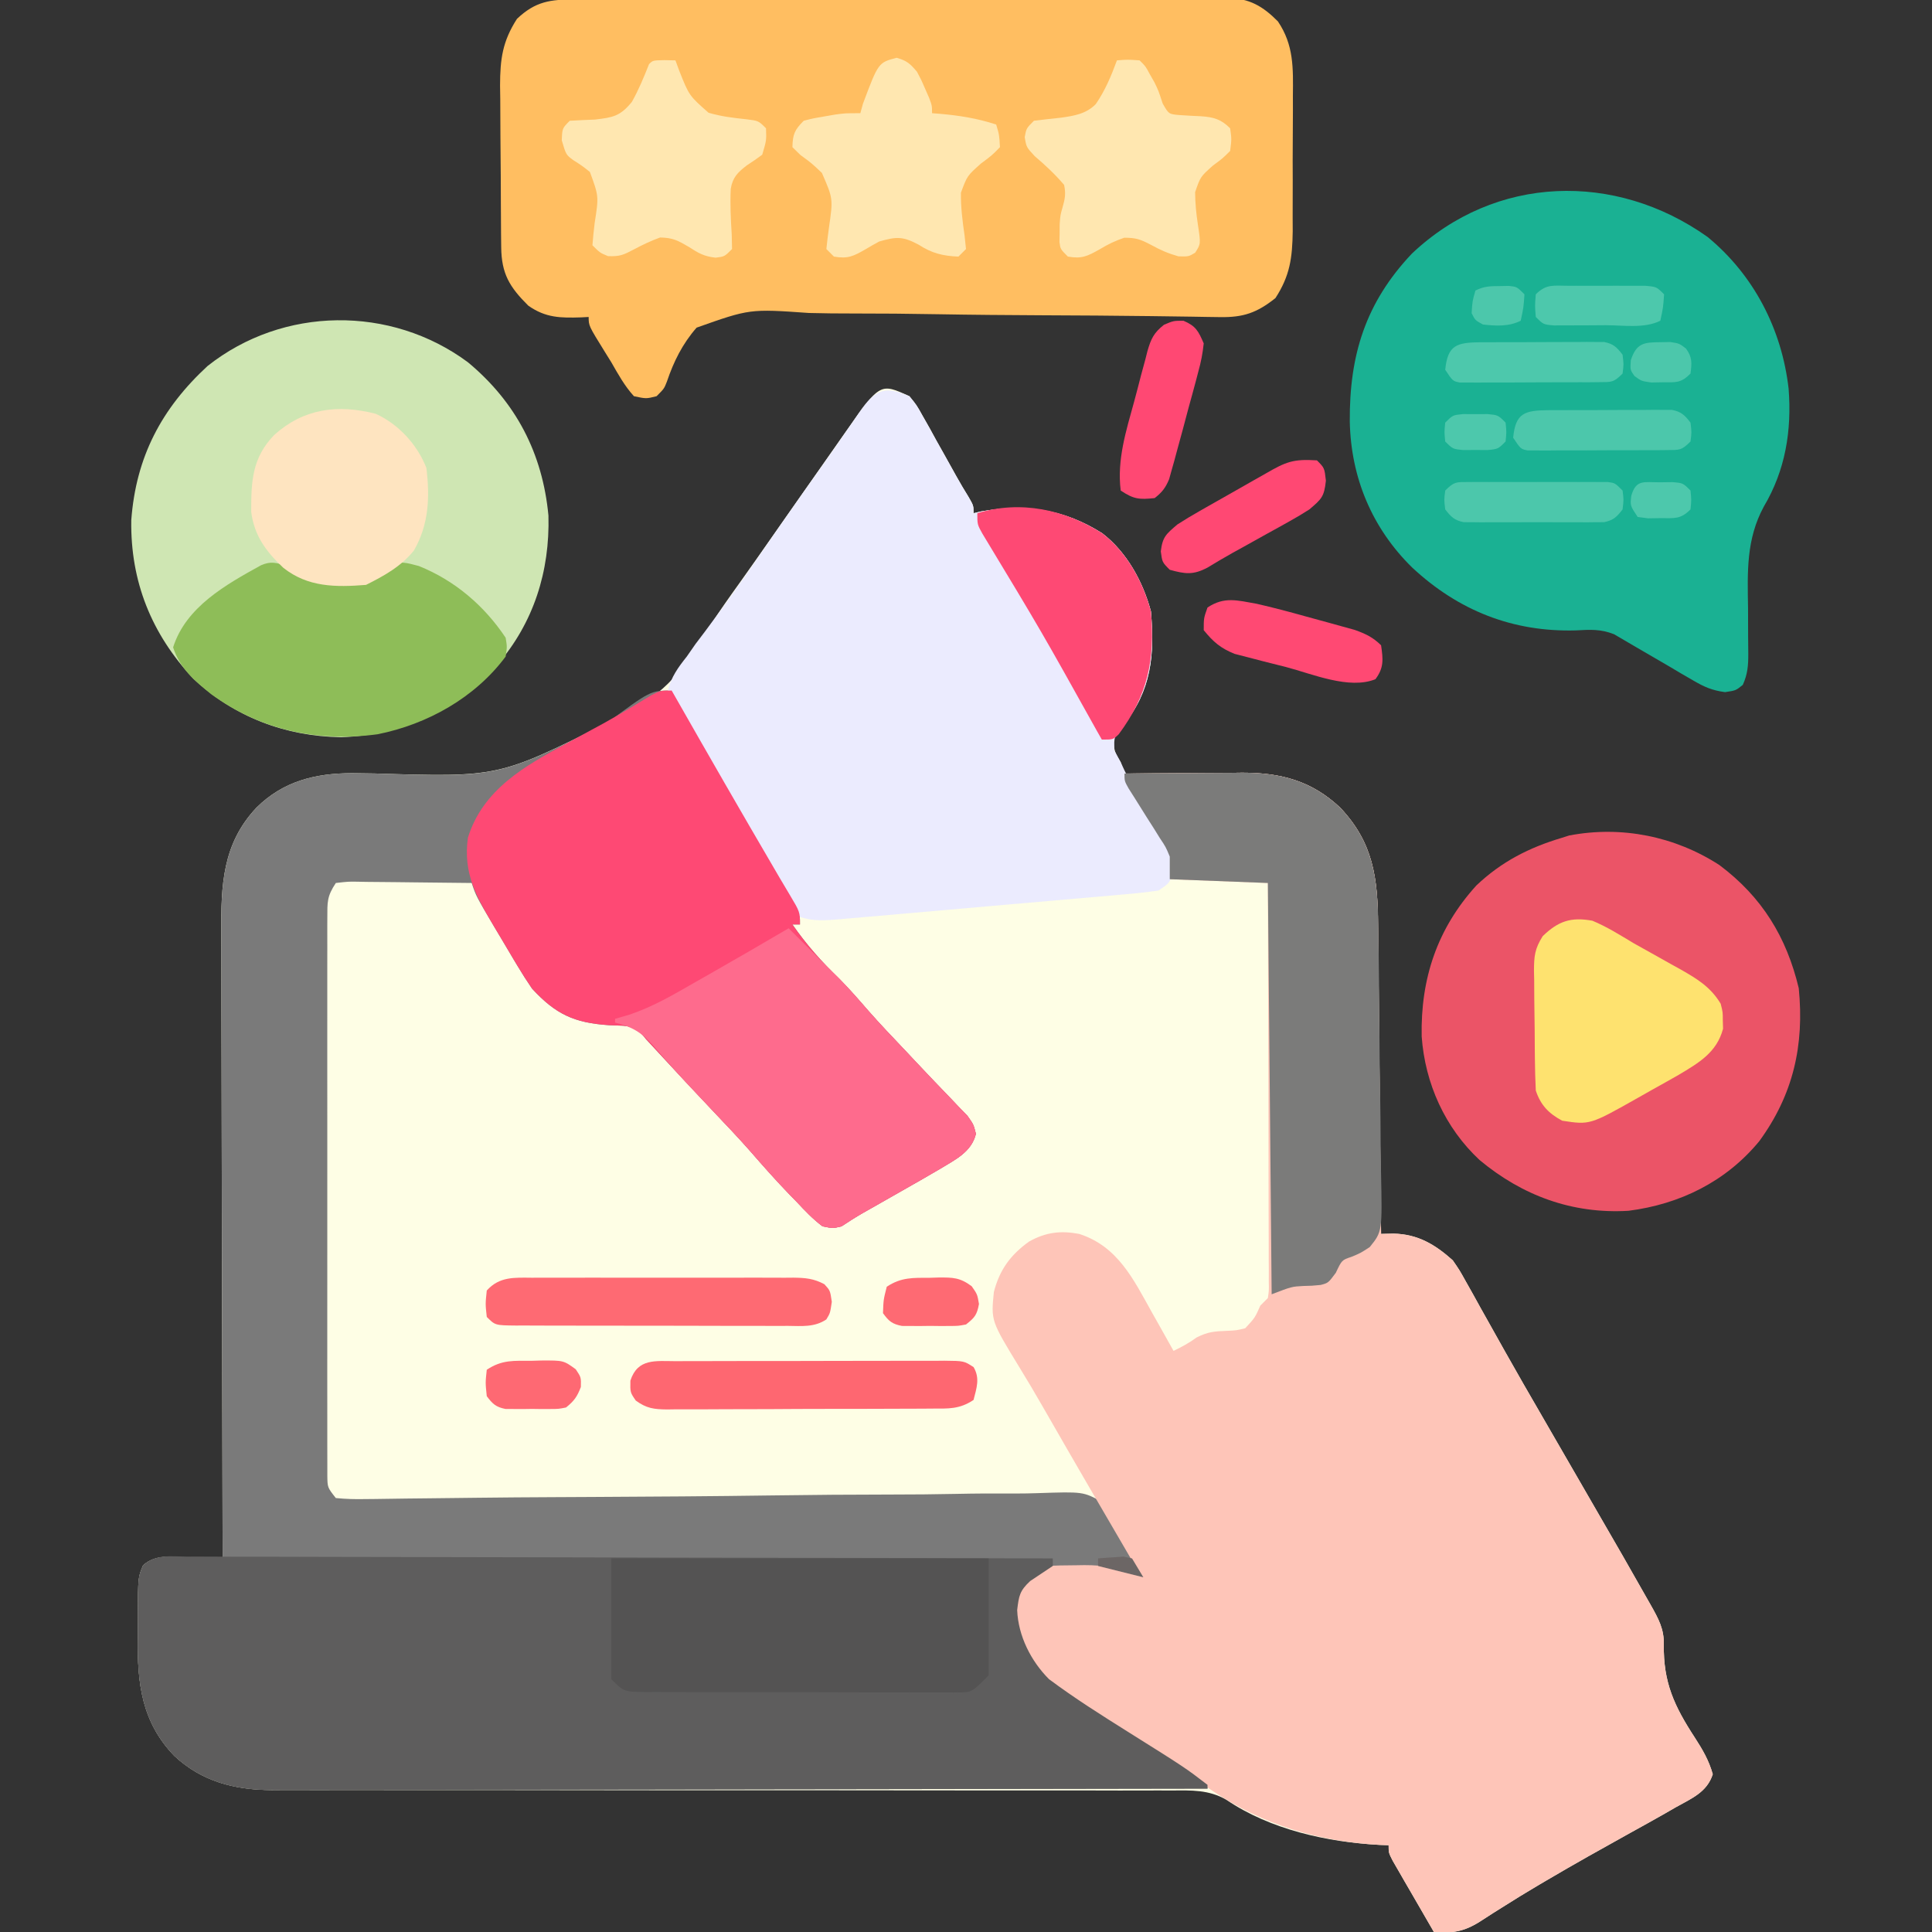
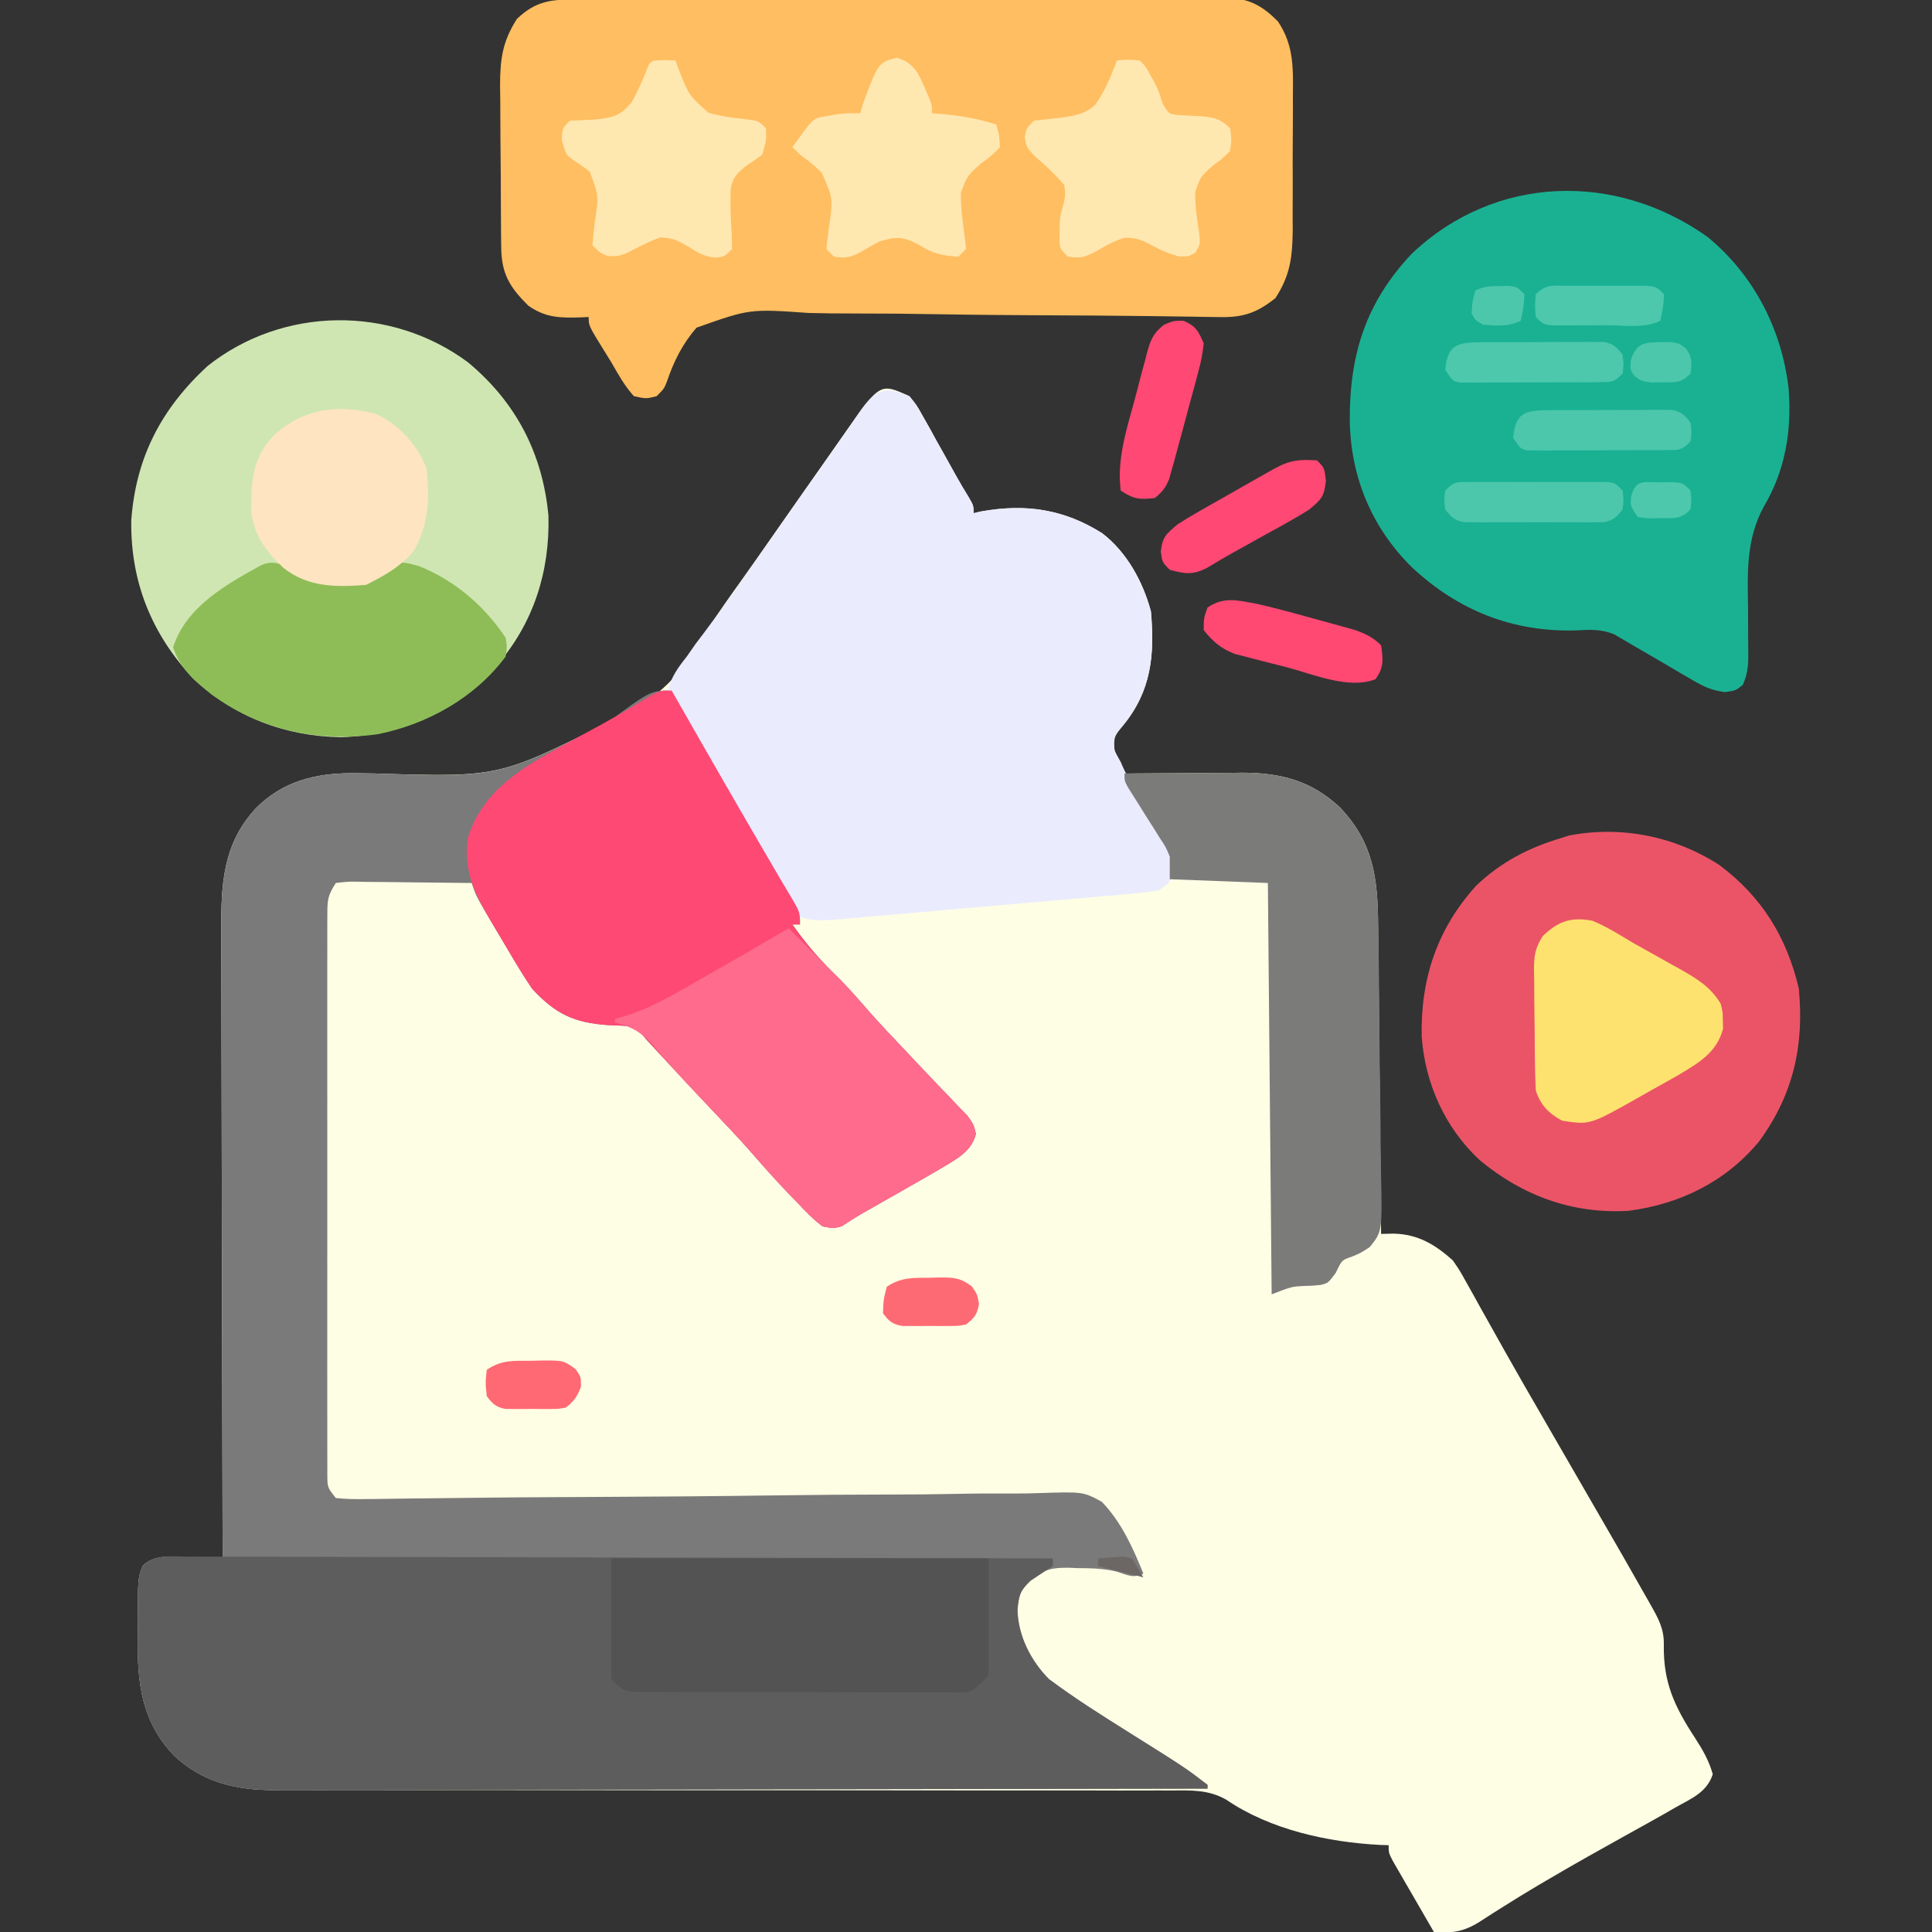
<svg xmlns="http://www.w3.org/2000/svg" width="512" height="512">
  <rect width="100%" height="100%" fill="#333333" stroke="none" />
  <path d="M0 0 C1.919 2.351 1.919 2.351 3.543 5.27 C4.142 6.323 4.741 7.377 5.357 8.463 C5.961 9.568 6.565 10.674 7.188 11.812 C7.803 12.906 8.419 14 9.053 15.127 C10.2 17.167 11.34 19.211 12.469 21.261 C13.502 23.109 14.579 24.932 15.697 26.729 C17 29 17 29 17 31 C17.679 30.843 18.359 30.685 19.059 30.523 C30.806 28.433 40.944 29.916 51.086 36.316 C57.636 41.336 61.878 49.132 64 57 C65.034 68.5 64.147 78.072 56.625 87.25 C55.056 89.1 55.056 89.1 54 91 C54.383 94.32 54.383 94.32 56 97 C56.33 97.99 56.66 98.98 57 100 C58.656 99.984 58.656 99.984 60.345 99.968 C64.477 99.932 68.609 99.909 72.741 99.89 C74.523 99.88 76.304 99.867 78.086 99.849 C80.66 99.825 83.234 99.813 85.809 99.805 C86.986 99.789 86.986 99.789 88.187 99.773 C98.421 99.771 106.616 101.926 114.172 109.047 C122.956 118.344 124.119 127.701 124.205 140.148 C124.215 141.037 124.225 141.925 124.235 142.841 C124.267 145.757 124.292 148.673 124.316 151.59 C124.337 153.62 124.358 155.65 124.379 157.681 C124.434 163.009 124.484 168.337 124.532 173.665 C124.583 179.108 124.638 184.551 124.693 189.994 C124.801 200.663 124.902 211.331 125 222 C126.08 221.974 127.16 221.948 128.273 221.922 C134.727 222.057 139.282 224.781 144 229 C145.798 231.612 145.798 231.612 147.461 234.602 C148.089 235.718 148.718 236.835 149.365 237.985 C150.035 239.198 150.705 240.412 151.375 241.625 C152.082 242.887 152.79 244.149 153.5 245.41 C154.959 248.004 156.414 250.601 157.866 253.199 C161.043 258.873 164.304 264.498 167.562 270.125 C168.796 272.26 170.029 274.396 171.262 276.531 C173.163 279.822 175.065 283.112 176.967 286.402 C190.067 309.059 190.067 309.059 195.375 318.438 C195.738 319.076 196.102 319.714 196.476 320.372 C198.502 323.97 200.031 326.699 199.93 330.906 C199.778 340.863 202.716 347.169 208.138 355.477 C210.224 358.707 211.849 361.467 212.902 365.184 C211.36 369.997 207.243 371.616 203 374 C202.072 374.536 201.144 375.071 200.188 375.623 C197.14 377.36 194.073 379.058 191 380.75 C183.583 384.869 176.181 389.001 168.875 393.312 C168.207 393.705 167.54 394.097 166.852 394.5 C163.491 396.485 160.168 398.517 156.875 400.613 C156.202 401.035 155.53 401.457 154.836 401.891 C153.576 402.684 152.324 403.489 151.082 404.31 C146.916 406.917 143.867 407.384 139 407 C136.993 403.546 134.996 400.086 133 396.625 C132.428 395.64 131.855 394.655 131.266 393.641 C130.724 392.7 130.183 391.759 129.625 390.789 C128.871 389.485 128.871 389.485 128.102 388.155 C127 386 127 386 127 384 C126.236 383.974 125.471 383.948 124.684 383.922 C110.804 383.187 95.647 379.886 83.984 371.947 C79.28 369.265 74.771 369.448 69.469 369.501 C68.42 369.496 67.372 369.49 66.292 369.485 C62.785 369.472 59.279 369.487 55.772 369.502 C53.255 369.498 50.739 369.492 48.222 369.485 C42.805 369.473 37.387 369.473 31.97 369.484 C24.127 369.499 16.284 369.489 8.441 369.472 C-4.3 369.446 -17.04 369.435 -29.781 369.436 C-30.543 369.436 -31.305 369.436 -32.09 369.436 C-35.177 369.436 -38.265 369.437 -41.352 369.437 C-49.844 369.438 -58.336 369.437 -66.828 369.434 C-67.588 369.434 -68.348 369.433 -69.131 369.433 C-81.822 369.429 -94.512 369.412 -107.202 369.389 C-115.022 369.375 -122.842 369.372 -130.662 369.383 C-136.659 369.391 -142.655 369.385 -148.652 369.373 C-151.107 369.37 -153.562 369.373 -156.017 369.381 C-159.374 369.392 -162.731 369.384 -166.088 369.372 C-167.054 369.379 -168.02 369.387 -169.015 369.395 C-178.842 369.319 -187.435 367.161 -194.777 360.352 C-203.416 351.402 -204.65 341.158 -204.467 329.145 C-204.437 327.041 -204.446 324.939 -204.459 322.834 C-204.414 312.98 -204.414 312.98 -203.08 309.82 C-199.636 306.806 -195.713 307.583 -191.312 307.75 C-190.42 307.768 -189.527 307.786 -188.607 307.805 C-186.404 307.852 -184.202 307.918 -182 308 C-182.003 307.076 -182.006 306.153 -182.008 305.201 C-182.075 282.707 -182.124 260.214 -182.155 237.72 C-182.171 226.842 -182.192 215.964 -182.226 205.086 C-182.256 195.603 -182.276 186.119 -182.282 176.636 C-182.286 171.616 -182.295 166.597 -182.317 161.578 C-182.338 156.848 -182.344 152.119 -182.339 147.39 C-182.34 145.659 -182.346 143.928 -182.358 142.197 C-182.438 129.597 -182.08 118.618 -173 109 C-165.906 102.001 -157.482 99.939 -147.742 99.895 C-145.751 99.915 -143.76 99.944 -141.77 99.98 C-108.918 100.983 -108.918 100.983 -80.254 86.653 C-78.171 85.125 -76.222 84.021 -73.875 82.961 C-63.278 78.142 -58.514 70.011 -52.557 60.453 C-50.192 56.727 -47.634 53.148 -45.062 49.562 C-44.073 48.169 -43.085 46.774 -42.098 45.379 C-41.346 44.318 -41.346 44.318 -40.579 43.235 C-37.705 39.167 -34.854 35.082 -32 31 C-27.464 24.517 -22.927 18.034 -18.375 11.562 C-17.648 10.525 -17.648 10.525 -16.906 9.467 C-7.737 -3.549 -7.737 -3.549 0 0 Z " fill="#FEFEE5" transform="translate(241,105)" />
  <path d="M0 0 C0.617 1.084 0.617 1.084 1.247 2.189 C9.791 17.189 18.387 32.154 27.109 47.051 C27.606 47.904 28.103 48.757 28.615 49.635 C29.492 51.133 30.378 52.625 31.275 54.111 C34 58.678 34 58.678 34 62 C33.34 62 32.68 62 32 62 C35.732 67.372 39.835 72.008 44.559 76.531 C47.206 79.208 49.65 82.015 52.115 84.859 C55.257 88.428 58.539 91.863 61.812 95.312 C63.215 96.803 64.618 98.294 66.02 99.785 C68.417 102.331 70.828 104.861 73.262 107.371 C74.165 108.321 75.069 109.271 76 110.25 C76.784 111.06 77.567 111.869 78.375 112.703 C80 115 80 115 80.625 117.484 C79.418 122.344 75.146 124.298 71.116 126.767 C67.701 128.776 64.262 130.74 60.812 132.688 C58.464 134.023 56.117 135.361 53.77 136.699 C52.734 137.285 51.699 137.871 50.632 138.475 C48.716 139.585 46.843 140.772 45 142 C42.742 142.531 42.742 142.531 40 142 C37.438 140.093 35.309 137.822 33.125 135.5 C32.538 134.899 31.952 134.299 31.348 133.68 C27.695 129.907 24.227 125.993 20.786 122.027 C17.714 118.541 14.51 115.182 11.312 111.812 C5.216 105.364 -0.834 98.876 -6.84 92.344 C-9.267 89.286 -9.267 89.286 -12.879 88.824 C-14.702 88.757 -14.702 88.757 -16.562 88.688 C-25.825 88.076 -30.724 85.8 -37 79 C-38.355 77.021 -39.645 74.997 -40.875 72.938 C-41.211 72.378 -41.547 71.819 -41.893 71.243 C-42.936 69.5 -43.968 67.75 -45 66 C-45.672 64.875 -46.343 63.749 -47.035 62.59 C-51.848 54.457 -51.848 54.457 -53 51 C-58.09 50.926 -63.18 50.871 -68.271 50.835 C-70.003 50.82 -71.736 50.8 -73.468 50.774 C-75.955 50.737 -78.442 50.72 -80.93 50.707 C-81.707 50.692 -82.484 50.676 -83.285 50.66 C-85.697 50.624 -85.697 50.624 -89 51 C-91.374 54.561 -91.251 56.075 -91.254 60.301 C-91.259 61.263 -91.259 61.263 -91.263 62.245 C-91.271 64.398 -91.265 66.552 -91.259 68.705 C-91.261 70.247 -91.265 71.79 -91.269 73.332 C-91.279 77.524 -91.275 81.716 -91.269 85.908 C-91.264 90.291 -91.268 94.674 -91.271 99.057 C-91.275 106.418 -91.27 113.778 -91.261 121.139 C-91.25 129.655 -91.253 138.17 -91.264 146.686 C-91.273 153.991 -91.275 161.296 -91.27 168.602 C-91.266 172.967 -91.266 177.333 -91.273 181.699 C-91.278 185.803 -91.274 189.907 -91.263 194.011 C-91.26 195.519 -91.261 197.027 -91.265 198.535 C-91.271 200.59 -91.264 202.644 -91.254 204.699 C-91.253 206.426 -91.253 206.426 -91.252 208.187 C-91.208 211.207 -91.208 211.207 -89 214 C-86.297 214.265 -83.828 214.333 -81.127 214.271 C-80.304 214.264 -79.481 214.257 -78.633 214.25 C-75.859 214.224 -73.086 214.177 -70.313 214.131 C-68.33 214.109 -66.348 214.088 -64.365 214.069 C-60.087 214.027 -55.808 213.976 -51.53 213.922 C-44.76 213.839 -37.99 213.795 -31.219 213.762 C-30.077 213.756 -28.935 213.75 -27.758 213.744 C-25.422 213.732 -23.086 213.721 -20.75 213.709 C-4.982 213.63 10.783 213.528 26.549 213.304 C37.177 213.154 47.803 213.071 58.433 213.065 C64.058 213.06 69.679 213.02 75.303 212.898 C80.602 212.783 85.893 212.758 91.193 212.799 C93.132 212.799 95.071 212.766 97.008 212.698 C109.032 212.297 109.032 212.297 114 215 C119.164 220.333 122.233 227.193 125 234 C122.265 235.368 120.818 234.368 118.024 233.511 C114.515 232.625 111.041 232.591 107.438 232.562 C106.709 232.53 105.98 232.497 105.229 232.463 C101.181 232.423 98.728 232.811 95.535 235.402 C92.452 238.562 92.073 239.167 91.688 243.562 C91.776 250.482 95.159 257.159 100 262 C106.749 267.037 113.871 271.527 121 276 C136.136 285.497 136.136 285.497 142 290 C142 290.33 142 290.66 142 291 C109.557 291.068 77.115 291.122 44.672 291.153 C40.839 291.157 37.007 291.161 33.174 291.165 C32.03 291.166 32.03 291.166 30.862 291.167 C18.518 291.18 6.174 291.204 -6.171 291.231 C-18.843 291.26 -31.515 291.276 -44.187 291.282 C-52.002 291.286 -59.818 291.299 -67.633 291.324 C-73.632 291.342 -79.631 291.343 -85.63 291.339 C-88.087 291.34 -90.543 291.346 -93 291.358 C-96.36 291.373 -99.719 291.369 -103.079 291.361 C-104.046 291.37 -105.013 291.378 -106.009 291.387 C-115.84 291.323 -124.433 289.163 -131.777 282.352 C-140.416 273.402 -141.65 263.158 -141.467 251.145 C-141.437 249.041 -141.446 246.939 -141.459 244.834 C-141.414 234.98 -141.414 234.98 -140.08 231.82 C-136.636 228.806 -132.713 229.583 -128.312 229.75 C-127.42 229.768 -126.527 229.786 -125.607 229.805 C-123.404 229.852 -121.202 229.918 -119 230 C-119.003 229.076 -119.006 228.153 -119.008 227.201 C-119.075 204.707 -119.124 182.214 -119.155 159.72 C-119.171 148.842 -119.192 137.964 -119.226 127.086 C-119.256 117.603 -119.276 108.119 -119.282 98.636 C-119.286 93.616 -119.295 88.597 -119.317 83.578 C-119.338 78.848 -119.344 74.119 -119.339 69.39 C-119.34 67.659 -119.346 65.928 -119.358 64.197 C-119.438 51.597 -119.08 40.618 -110 31 C-102.906 24.001 -94.482 21.939 -84.742 21.895 C-82.751 21.915 -80.76 21.944 -78.77 21.98 C-46.082 23.028 -46.082 23.028 -17.517 8.874 C-5.6 0 -5.6 0 0 0 Z " fill="#7A7A7A" transform="translate(178,183)" />
-   <path d="M0 0 C5.247 -0.05 10.494 -0.086 15.741 -0.11 C17.523 -0.12 19.304 -0.133 21.086 -0.151 C23.66 -0.175 26.234 -0.187 28.809 -0.195 C29.986 -0.211 29.986 -0.211 31.187 -0.227 C41.421 -0.229 49.616 1.926 57.172 9.047 C65.956 18.344 67.119 27.701 67.205 40.148 C67.215 41.037 67.225 41.925 67.235 42.841 C67.267 45.757 67.292 48.673 67.316 51.59 C67.337 53.62 67.358 55.65 67.379 57.681 C67.434 63.009 67.484 68.337 67.532 73.665 C67.583 79.108 67.638 84.551 67.693 89.994 C67.801 100.663 67.902 111.331 68 122 C69.08 121.974 70.16 121.948 71.273 121.922 C77.727 122.057 82.282 124.781 87 129 C88.798 131.612 88.798 131.612 90.461 134.602 C91.089 135.718 91.718 136.835 92.365 137.985 C93.035 139.198 93.705 140.412 94.375 141.625 C95.082 142.887 95.79 144.149 96.5 145.41 C97.959 148.004 99.414 150.601 100.866 153.199 C104.043 158.873 107.304 164.498 110.562 170.125 C111.796 172.26 113.029 174.396 114.262 176.531 C116.163 179.822 118.065 183.112 119.967 186.402 C133.067 209.059 133.067 209.059 138.375 218.438 C138.738 219.076 139.102 219.714 139.476 220.372 C141.502 223.97 143.031 226.699 142.93 230.906 C142.778 240.863 145.716 247.169 151.138 255.477 C153.224 258.707 154.849 261.467 155.902 265.184 C154.36 269.997 150.243 271.616 146 274 C145.072 274.536 144.144 275.071 143.188 275.623 C140.14 277.36 137.073 279.058 134 280.75 C126.583 284.869 119.181 289.001 111.875 293.312 C111.207 293.705 110.54 294.097 109.852 294.5 C106.491 296.485 103.168 298.517 99.875 300.613 C99.202 301.035 98.53 301.457 97.836 301.891 C96.576 302.684 95.324 303.489 94.082 304.31 C89.916 306.917 86.867 307.384 82 307 C79.993 303.546 77.996 300.086 76 296.625 C75.428 295.64 74.855 294.655 74.266 293.641 C73.724 292.7 73.183 291.759 72.625 290.789 C72.122 289.92 71.62 289.05 71.102 288.155 C70 286 70 286 70 284 C69.236 283.974 68.471 283.948 67.684 283.922 C51.775 283.08 36.593 278.598 23.396 269.628 C19.471 266.961 15.481 264.395 11.5 261.812 C10.64 261.253 9.78 260.693 8.894 260.117 C4.663 257.367 0.426 254.629 -3.832 251.922 C-4.967 251.197 -4.967 251.197 -6.125 250.458 C-7.532 249.56 -8.942 248.667 -10.355 247.779 C-18.937 242.294 -26.509 236.381 -29 226 C-29.845 219.347 -29.845 219.347 -27.727 215.969 C-25.662 213.511 -23.89 211.445 -21 210 C-18.28 209.874 -15.596 209.815 -12.875 209.812 C-12.14 209.8 -11.405 209.788 -10.648 209.775 C-5.448 209.762 -1 210.566 4 212 C3.654 211.409 3.309 210.818 2.953 210.209 C-5.263 196.155 -13.466 182.093 -21.555 167.965 C-23.634 164.34 -25.75 160.748 -27.945 157.191 C-35.372 145.016 -35.372 145.016 -34.617 137.398 C-33.098 131.495 -30.191 127.538 -25.25 124 C-20.832 121.55 -16.949 121.074 -12 122 C-1.772 125.293 2.369 134.008 7.312 142.875 C7.862 143.85 8.412 144.824 8.979 145.828 C10.324 148.216 11.665 150.606 13 153 C15.21 151.932 17.14 150.897 19.125 149.438 C22.136 147.932 23.76 147.823 27.062 147.688 C29.656 147.575 29.656 147.575 32 147 C34.586 144.207 34.586 144.207 36 141 C36.66 140.34 37.32 139.68 38 139 C38.298 136.96 38.298 136.96 38.241 134.583 C38.243 133.655 38.246 132.727 38.249 131.77 C38.242 130.749 38.234 129.728 38.227 128.675 C38.227 127.602 38.228 126.529 38.228 125.423 C38.227 121.863 38.211 118.303 38.195 114.742 C38.192 112.279 38.189 109.815 38.187 107.352 C38.179 100.858 38.159 94.365 38.137 87.871 C38.117 81.249 38.108 74.626 38.098 68.004 C38.076 55.003 38.041 42.001 38 29 C25.13 28.505 25.13 28.505 12 28 C12 26.02 12 24.04 12 22 C10.949 19.464 10.949 19.464 9.375 17.109 C8.834 16.235 8.292 15.361 7.734 14.461 C7.162 13.566 6.59 12.672 6 11.75 C4.871 9.955 3.746 8.159 2.625 6.359 C2.122 5.57 1.62 4.781 1.102 3.968 C0 2 0 2 0 0 Z " fill="#FEC5B8" transform="translate(298,205)" />
  <path d="M0 0 C0.758 -0.004 1.516 -0.007 2.297 -0.011 C4.844 -0.022 7.391 -0.026 9.938 -0.03 C11.761 -0.036 13.584 -0.043 15.408 -0.05 C20.366 -0.067 25.325 -0.078 30.284 -0.086 C33.381 -0.091 36.478 -0.097 39.575 -0.103 C49.263 -0.123 58.951 -0.137 68.638 -0.145 C79.826 -0.155 91.014 -0.181 102.202 -0.222 C110.846 -0.252 119.491 -0.267 128.136 -0.27 C133.3 -0.272 138.465 -0.281 143.629 -0.306 C148.488 -0.33 153.346 -0.334 158.204 -0.324 C159.986 -0.323 161.769 -0.329 163.552 -0.343 C165.987 -0.361 168.421 -0.354 170.856 -0.341 C171.56 -0.352 172.264 -0.363 172.99 -0.374 C178.736 -0.299 182.286 1.798 186.276 5.816 C190.508 12.077 190.327 18.185 190.247 25.553 C190.25 26.833 190.252 28.112 190.255 29.43 C190.257 32.127 190.243 34.822 190.215 37.519 C190.181 40.955 190.187 44.39 190.206 47.827 C190.219 51.132 190.201 54.436 190.185 57.741 C190.19 58.965 190.195 60.189 190.2 61.451 C190.104 68.466 189.475 73.218 185.618 79.147 C180.717 83.048 177.116 84.286 170.941 84.184 C169.758 84.168 168.575 84.152 167.356 84.135 C166.056 84.113 164.756 84.09 163.417 84.067 C161.317 84.037 159.218 84.009 157.118 83.981 C155.627 83.961 154.136 83.94 152.645 83.92 C143.069 83.788 133.493 83.745 123.916 83.7 C114.593 83.655 105.273 83.583 95.952 83.417 C88.546 83.285 81.142 83.218 73.734 83.225 C69.816 83.227 65.904 83.197 61.987 83.089 C46.312 81.987 46.312 81.987 32.227 86.975 C28.488 91.247 26.153 95.941 24.347 101.299 C23.618 103.147 23.618 103.147 21.618 105.147 C18.868 105.835 18.868 105.835 15.618 105.147 C13.144 102.437 11.436 99.321 9.618 96.147 C9.054 95.238 8.489 94.33 7.907 93.393 C3.618 86.476 3.618 86.476 3.618 84.147 C2.64 84.199 2.64 84.199 1.642 84.253 C-3.824 84.422 -7.762 84.402 -12.382 81.147 C-17.334 76.218 -19.489 72.728 -19.559 65.609 C-19.572 64.474 -19.584 63.339 -19.598 62.169 C-19.605 60.941 -19.612 59.713 -19.62 58.448 C-19.628 57.184 -19.636 55.92 -19.644 54.617 C-19.658 51.938 -19.669 49.259 -19.677 46.58 C-19.688 43.165 -19.722 39.75 -19.762 36.336 C-19.795 33.061 -19.799 29.786 -19.807 26.51 C-19.825 25.292 -19.842 24.074 -19.861 22.82 C-19.843 15.771 -19.222 11.118 -15.382 5.147 C-10.488 0.492 -6.513 -0.002 0 0 Z " fill="#FFBE61" transform="translate(152.382,-0.147)" />
  <path d="M0 0 C1.468 -0.005 1.468 -0.005 2.965 -0.01 C6.259 -0.017 9.552 0.005 12.846 0.027 C15.201 0.028 17.556 0.027 19.911 0.025 C26.318 0.024 32.724 0.048 39.131 0.075 C45.144 0.1 51.157 0.102 57.17 0.106 C69.082 0.115 80.993 0.141 92.904 0.179 C104.476 0.216 116.047 0.244 127.619 0.261 C128.332 0.262 129.045 0.263 129.78 0.264 C133.357 0.27 136.935 0.275 140.512 0.28 C170.197 0.321 199.881 0.392 229.566 0.481 C229.566 1.141 229.566 1.801 229.566 2.481 C227.566 3.814 225.566 5.148 223.566 6.481 C220.806 9.057 220.582 10.346 220.128 14.169 C220.396 21.008 223.776 27.691 228.566 32.481 C235.315 37.518 242.437 42.008 249.566 46.481 C264.702 55.978 264.702 55.978 270.566 60.481 C270.566 60.811 270.566 61.141 270.566 61.481 C238.123 61.549 205.681 61.603 173.238 61.634 C169.405 61.638 165.573 61.642 161.74 61.646 C160.596 61.647 160.596 61.647 159.428 61.648 C147.084 61.661 134.74 61.685 122.395 61.712 C109.723 61.741 97.051 61.757 84.379 61.763 C76.564 61.767 68.748 61.78 60.933 61.805 C54.934 61.823 48.935 61.824 42.936 61.82 C40.479 61.821 38.023 61.827 35.566 61.839 C32.206 61.854 28.847 61.85 25.487 61.842 C24.52 61.851 23.553 61.859 22.557 61.868 C12.726 61.804 4.133 59.645 -3.211 52.833 C-11.85 43.883 -13.084 33.639 -12.901 21.626 C-12.871 19.522 -12.88 17.42 -12.893 15.315 C-12.848 5.438 -12.848 5.438 -11.499 2.316 C-8.109 -0.697 -4.378 -0.055 0 0 Z " fill="#5E5D5D" transform="translate(49.434,412.519)" />
  <path d="M0 0 C1.919 2.351 1.919 2.351 3.543 5.27 C4.441 6.85 4.441 6.85 5.357 8.463 C6.263 10.121 6.263 10.121 7.188 11.812 C7.803 12.906 8.419 14 9.053 15.127 C10.2 17.167 11.34 19.211 12.469 21.261 C13.502 23.109 14.579 24.932 15.697 26.729 C17 29 17 29 17 31 C17.679 30.843 18.359 30.685 19.059 30.523 C30.806 28.433 40.944 29.916 51.086 36.316 C57.636 41.336 61.878 49.132 64 57 C65.034 68.5 64.147 78.072 56.625 87.25 C54.222 90.154 54.222 90.154 54.312 93.875 C54.869 94.906 55.426 95.938 56 97 C56.315 97.682 56.629 98.364 56.953 99.066 C58.849 103.119 60.949 106.969 63.363 110.734 C63.776 111.387 64.189 112.04 64.615 112.713 C65.44 114.006 66.281 115.288 67.141 116.558 C69.26 119.888 70.002 121.848 69.945 125.832 C69 129 69 129 66 131 C63.107 131.421 60.278 131.736 57.369 131.977 C56.047 132.097 56.047 132.097 54.698 132.219 C51.78 132.482 48.861 132.731 45.941 132.98 C43.915 133.159 41.889 133.338 39.862 133.517 C35.613 133.892 31.364 134.26 27.114 134.624 C21.664 135.091 16.216 135.572 10.768 136.057 C6.583 136.428 2.397 136.793 -1.789 137.155 C-3.798 137.33 -5.807 137.507 -7.816 137.685 C-10.623 137.934 -13.432 138.173 -16.24 138.411 C-17.488 138.524 -17.488 138.524 -18.761 138.639 C-22.399 138.938 -25.524 139.18 -29 138 C-30.457 136.141 -30.457 136.141 -31.812 133.695 C-32.327 132.787 -32.841 131.878 -33.371 130.942 C-33.909 129.971 -34.446 129 -35 128 C-36.122 126.058 -37.247 124.118 -38.375 122.18 C-40.236 118.951 -42.089 115.718 -43.933 112.479 C-47.252 106.659 -50.648 100.926 -54.266 95.285 C-55.269 93.683 -55.269 93.683 -56.293 92.049 C-57.572 90.015 -58.881 87.999 -60.223 86.005 C-61.891 83.315 -63.187 81.06 -64 78 C-63.12 74.379 -61.296 71.888 -59 69 C-58.222 67.883 -57.445 66.766 -56.668 65.648 C-55.845 64.554 -55.018 63.463 -54.188 62.375 C-49.335 55.889 -44.674 49.284 -40.062 42.625 C-38.686 40.639 -37.31 38.654 -35.934 36.668 C-34.936 35.228 -34.936 35.228 -33.917 33.759 C-30.228 28.451 -26.501 23.169 -22.758 17.898 C-20.878 15.251 -19.022 12.588 -17.18 9.914 C-16.728 9.264 -16.276 8.615 -15.81 7.946 C-14.965 6.731 -14.126 5.511 -13.295 4.287 C-9.153 -1.628 -6.77 -2.98 0 0 Z " fill="#EBEBFE" transform="translate(241,105)" />
  <path d="M0 0 C12.304 10.122 19.688 24.478 21.496 40.223 C22.365 51.335 20.642 61.857 14.922 71.477 C10.245 80.128 10.589 88.736 10.746 98.348 C10.765 100.852 10.774 103.355 10.766 105.86 C10.763 107.402 10.777 108.945 10.809 110.487 C10.821 113.557 10.638 115.913 9.354 118.722 C7.496 120.223 7.496 120.223 4.646 120.644 C1.171 120.179 -0.897 119.256 -3.91 117.484 C-4.901 116.911 -5.893 116.338 -6.914 115.748 C-8.444 114.838 -8.444 114.838 -10.004 113.91 C-12.993 112.166 -15.984 110.425 -18.978 108.689 C-20.91 107.567 -22.837 106.436 -24.762 105.301 C-28.318 103.903 -31.075 104.073 -34.879 104.285 C-51.604 104.757 -66.037 99.037 -78.288 87.603 C-88.921 77.162 -94.489 63.781 -94.797 48.976 C-94.923 31.389 -90.663 17.451 -78.316 4.41 C-56.217 -16.485 -24.391 -17.313 0 0 Z " fill="#1AB193" transform="translate(452.504,62.777)" />
  <path d="M0 0 C12.744 10.58 19.786 24.13 21.344 40.645 C21.734 55.41 17.43 69.074 7.688 80.312 C-3.782 92.241 -16.997 98.797 -33.625 99.375 C-48.486 99.103 -61.847 94.015 -72.75 83.875 C-83.874 72.003 -89.457 58.075 -89.211 41.863 C-87.973 25.062 -81.165 12.238 -69 1 C-49.002 -14.855 -20.435 -15.145 0 0 Z " fill="#CFE6B3" transform="translate(124,96)" />
  <path d="M0 0 C0.411 0.723 0.823 1.445 1.247 2.189 C9.791 17.189 18.387 32.154 27.109 47.051 C27.606 47.904 28.103 48.757 28.615 49.635 C29.492 51.133 30.378 52.625 31.275 54.111 C34 58.678 34 58.678 34 62 C33.34 62 32.68 62 32 62 C35.732 67.372 39.835 72.008 44.559 76.531 C47.206 79.208 49.65 82.015 52.115 84.859 C55.257 88.428 58.539 91.863 61.812 95.312 C63.215 96.803 64.618 98.294 66.02 99.785 C68.417 102.331 70.828 104.861 73.262 107.371 C74.165 108.321 75.069 109.271 76 110.25 C76.784 111.06 77.567 111.869 78.375 112.703 C80 115 80 115 80.625 117.484 C79.418 122.344 75.146 124.298 71.116 126.767 C67.701 128.776 64.262 130.74 60.812 132.688 C58.464 134.023 56.117 135.361 53.77 136.699 C52.734 137.285 51.699 137.871 50.632 138.475 C48.716 139.585 46.843 140.772 45 142 C42.742 142.531 42.742 142.531 40 142 C37.438 140.093 35.309 137.822 33.125 135.5 C32.538 134.899 31.952 134.299 31.348 133.68 C27.695 129.907 24.227 125.993 20.786 122.027 C17.714 118.541 14.51 115.182 11.312 111.812 C5.216 105.364 -0.834 98.876 -6.84 92.344 C-9.267 89.286 -9.267 89.286 -12.879 88.824 C-14.094 88.779 -15.31 88.734 -16.562 88.688 C-25.825 88.076 -30.724 85.8 -37 79 C-38.355 77.021 -39.645 74.997 -40.875 72.938 C-41.38 72.096 -41.38 72.096 -41.895 71.238 C-42.937 69.496 -43.969 67.748 -45 66 C-45.66 64.898 -46.32 63.796 -47 62.66 C-51.756 54.643 -55.303 48.525 -54 39 C-50.018 26.185 -38.875 19.928 -27.688 13.938 C-25.566 12.781 -23.445 11.623 -21.324 10.465 C-20.286 9.903 -19.247 9.34 -18.177 8.761 C-13.877 6.378 -9.671 3.844 -5.472 1.287 C-3 0 -3 0 0 0 Z " fill="#FE4974" transform="translate(178,183)" />
  <path d="M0 0 C11.286 8.446 17.785 19.055 21.031 32.629 C22.541 47.731 19.58 60.852 10.562 73.191 C1.754 83.877 -10.439 89.885 -24.094 91.629 C-38.977 92.508 -52.228 87.617 -63.562 78.164 C-72.73 69.62 -78 57.883 -78.895 45.441 C-79.203 30.138 -74.803 16.865 -64.402 5.41 C-57.738 -0.912 -50.407 -4.646 -41.656 -7.246 C-41.054 -7.438 -40.452 -7.63 -39.832 -7.828 C-25.989 -10.487 -11.778 -7.629 0 0 Z " fill="#EB5467" transform="translate(455.656,229.246)" />
  <path d="M0 0 C5.247 -0.05 10.494 -0.086 15.741 -0.11 C17.523 -0.12 19.304 -0.133 21.086 -0.151 C23.66 -0.175 26.234 -0.187 28.809 -0.195 C29.986 -0.211 29.986 -0.211 31.187 -0.227 C41.421 -0.229 49.616 1.926 57.172 9.047 C65.953 18.341 67.098 27.706 67.256 40.145 C67.271 41.033 67.286 41.922 67.301 42.838 C67.426 50.975 67.495 59.112 67.548 67.25 C67.584 72.709 67.638 78.167 67.734 83.625 C67.827 88.918 67.875 94.209 67.893 99.503 C67.907 101.516 67.937 103.529 67.982 105.542 C68.323 121.356 68.323 121.356 65.005 125.479 C62.568 127.072 62.568 127.072 60.132 128.083 C57.607 128.924 57.607 128.924 56 132.312 C54 135 54 135 51.977 135.527 C49.625 135.75 49.625 135.75 47.414 135.797 C44.333 135.961 44.333 135.961 39 138 C38.505 84.045 38.505 84.045 38 29 C25.13 28.505 25.13 28.505 12 28 C12 26.02 12 24.04 12 22 C10.949 19.464 10.949 19.464 9.375 17.109 C8.834 16.235 8.292 15.361 7.734 14.461 C7.162 13.566 6.59 12.672 6 11.75 C4.871 9.955 3.746 8.159 2.625 6.359 C2.122 5.57 1.62 4.781 1.102 3.968 C0 2 0 2 0 0 Z " fill="#7B7B7A" transform="translate(298,205)" />
  <path d="M0 0 C1.071 1.073 1.071 1.073 2.164 2.168 C3.986 3.99 5.814 5.804 7.648 7.613 C8.548 8.504 9.448 9.395 10.375 10.312 C11.717 11.637 11.717 11.637 13.086 12.988 C15.909 15.846 18.523 18.866 21.152 21.901 C24.282 25.456 27.552 28.877 30.812 32.312 C32.215 33.803 33.618 35.294 35.02 36.785 C37.417 39.331 39.828 41.861 42.262 44.371 C43.165 45.321 44.069 46.271 45 47.25 C46.176 48.464 46.176 48.464 47.375 49.703 C49 52 49 52 49.625 54.484 C48.418 59.344 44.146 61.298 40.116 63.767 C36.701 65.776 33.262 67.74 29.812 69.688 C27.464 71.023 25.117 72.361 22.77 73.699 C21.734 74.285 20.699 74.871 19.632 75.475 C17.716 76.585 15.843 77.772 14 79 C11.742 79.531 11.742 79.531 9 79 C6.438 77.093 4.309 74.822 2.125 72.5 C1.538 71.899 0.952 71.299 0.348 70.68 C-3.305 66.907 -6.773 62.993 -10.214 59.027 C-13.286 55.541 -16.489 52.181 -19.688 48.812 C-27.659 40.416 -27.659 40.416 -31.496 36.078 C-32.028 35.482 -32.56 34.885 -33.109 34.27 C-34.088 33.167 -35.059 32.056 -36.018 30.935 C-39.045 27.545 -41.595 26.079 -46 25 C-46 24.67 -46 24.34 -46 24 C-44.769 23.644 -43.538 23.288 -42.27 22.922 C-35.979 20.821 -30.417 17.544 -24.688 14.25 C-23.636 13.654 -22.585 13.059 -21.502 12.445 C-14.301 8.356 -7.146 4.186 0 0 Z " fill="#FE6B8D" transform="translate(209,246)" />
  <path d="M0 0 C33 0 66 0 100 0 C100 10.23 100 20.46 100 31 C95.5 35.5 95.5 35.5 92.009 35.501 C91.225 35.511 90.441 35.521 89.634 35.531 C88.783 35.521 87.933 35.512 87.056 35.502 C85.702 35.51 85.702 35.51 84.32 35.518 C81.337 35.531 78.355 35.514 75.371 35.496 C73.299 35.496 71.227 35.498 69.155 35.501 C64.813 35.502 60.471 35.489 56.129 35.467 C50.558 35.438 44.987 35.441 39.416 35.454 C35.138 35.461 30.86 35.453 26.582 35.44 C24.527 35.436 22.473 35.436 20.418 35.439 C17.55 35.442 14.682 35.426 11.814 35.404 C10.535 35.411 10.535 35.411 9.231 35.418 C3.343 35.343 3.343 35.343 0 32 C0 21.44 0 10.88 0 0 Z " fill="#545353" transform="translate(162,413)" />
  <path d="M0 0 C1.677 0.982 3.345 1.981 5 3 C10.63 4.791 17.974 5.483 23.352 2.848 C25.367 1.489 25.367 1.489 27.086 -0.004 C29.988 -1.514 31.895 -0.806 35 0 C44.5 3.808 52.333 10.5 58 19 C58.398 21.379 58.398 21.379 58 24 C49.88 34.902 37.281 41.941 24.074 44.586 C8.14 46.732 -6.92 43.484 -20 34 C-24.531 30.353 -28.287 27.179 -30.125 21.562 C-26.738 10.836 -16.134 4.939 -6.828 -0.199 C-4.192 -1.354 -2.712 -0.86 0 0 Z " fill="#8EBD58" transform="translate(76,150)" />
  <path d="M0 0 C3.888 1.617 7.394 3.838 11 6 C12.594 6.895 14.191 7.785 15.789 8.672 C17.506 9.635 19.222 10.598 20.938 11.562 C22.181 12.25 22.181 12.25 23.45 12.952 C27.818 15.445 31.338 17.581 34 22 C34.566 24.246 34.566 24.246 34.562 26.438 C34.584 27.158 34.606 27.879 34.629 28.621 C32.962 34.925 28.207 37.66 22.895 40.832 C20.545 42.18 18.18 43.498 15.812 44.812 C14.599 45.498 13.386 46.185 12.174 46.873 C-0.654 54.122 -0.654 54.122 -8 53 C-11.576 51.086 -13.698 48.907 -15 45 C-15.133 42.182 -15.212 39.39 -15.238 36.57 C-15.246 35.743 -15.254 34.916 -15.263 34.063 C-15.277 32.313 -15.287 30.563 -15.295 28.813 C-15.312 26.142 -15.356 23.472 -15.4 20.801 C-15.411 19.099 -15.419 17.397 -15.426 15.695 C-15.443 14.899 -15.461 14.103 -15.479 13.283 C-15.464 9.384 -15.29 7.46 -13.161 4.082 C-8.995 0.069 -5.649 -1.031 0 0 Z " fill="#FEE26F" transform="translate(422,244)" />
  <path d="M0 0 C6.063 2.743 11.016 8.159 13.449 14.348 C14.383 22.156 14.114 29.309 10.152 36.219 C6.752 40.47 2.252 42.946 -2.551 45.348 C-10.58 45.99 -17.998 45.983 -24.488 40.801 C-29.033 36.521 -32.165 32.341 -32.984 25.98 C-32.994 17.782 -32.72 11.662 -26.867 5.605 C-19.108 -1.369 -10.131 -2.591 0 0 Z " fill="#FEE4C0" transform="translate(99.551,109.652)" />
-   <path d="M0 0 C2.741 0.793 3.542 1.541 5.375 3.688 C6.543 5.879 6.543 5.879 7.562 8.25 C7.907 9.035 8.251 9.82 8.605 10.629 C9.375 12.688 9.375 12.688 9.375 14.688 C10.336 14.761 10.336 14.761 11.316 14.836 C16.587 15.292 21.345 16.047 26.375 17.688 C27.188 20.418 27.188 20.418 27.375 23.688 C25.25 25.863 25.25 25.863 22.375 28 C18.687 31.275 18.687 31.275 17.027 35.771 C16.981 39.616 17.448 43.327 18 47.125 C18.124 48.301 18.247 49.476 18.375 50.688 C17.715 51.347 17.055 52.008 16.375 52.688 C12.227 52.525 9.311 51.796 5.875 49.562 C1.615 47.28 -0.028 47.374 -4.625 48.688 C-5.851 49.343 -7.06 50.031 -8.25 50.75 C-11.533 52.634 -12.953 53.317 -16.625 52.688 C-17.285 52.028 -17.945 51.367 -18.625 50.688 C-18.424 48.78 -18.213 46.872 -17.938 44.974 C-16.836 37.348 -16.836 37.348 -19.812 30.516 C-22.56 27.915 -22.56 27.915 -25.5 25.766 C-26.201 25.08 -26.902 24.394 -27.625 23.688 C-27.544 20.266 -27.053 19.116 -24.625 16.688 C-22.164 16.055 -22.164 16.055 -19.25 15.562 C-17.815 15.311 -17.815 15.311 -16.352 15.055 C-13.625 14.688 -13.625 14.688 -9.625 14.688 C-9.398 13.863 -9.171 13.037 -8.938 12.188 C-4.843 1.268 -4.843 1.268 0 0 Z " fill="#FFE7B0" transform="translate(237.625,15.312)" />
+   <path d="M0 0 C2.741 0.793 3.542 1.541 5.375 3.688 C6.543 5.879 6.543 5.879 7.562 8.25 C7.907 9.035 8.251 9.82 8.605 10.629 C9.375 12.688 9.375 12.688 9.375 14.688 C10.336 14.761 10.336 14.761 11.316 14.836 C16.587 15.292 21.345 16.047 26.375 17.688 C27.188 20.418 27.188 20.418 27.375 23.688 C25.25 25.863 25.25 25.863 22.375 28 C18.687 31.275 18.687 31.275 17.027 35.771 C16.981 39.616 17.448 43.327 18 47.125 C18.124 48.301 18.247 49.476 18.375 50.688 C17.715 51.347 17.055 52.008 16.375 52.688 C12.227 52.525 9.311 51.796 5.875 49.562 C1.615 47.28 -0.028 47.374 -4.625 48.688 C-5.851 49.343 -7.06 50.031 -8.25 50.75 C-11.533 52.634 -12.953 53.317 -16.625 52.688 C-17.285 52.028 -17.945 51.367 -18.625 50.688 C-18.424 48.78 -18.213 46.872 -17.938 44.974 C-16.836 37.348 -16.836 37.348 -19.812 30.516 C-22.56 27.915 -22.56 27.915 -25.5 25.766 C-26.201 25.08 -26.902 24.394 -27.625 23.688 C-22.164 16.055 -22.164 16.055 -19.25 15.562 C-17.815 15.311 -17.815 15.311 -16.352 15.055 C-13.625 14.688 -13.625 14.688 -9.625 14.688 C-9.398 13.863 -9.171 13.037 -8.938 12.188 C-4.843 1.268 -4.843 1.268 0 0 Z " fill="#FFE7B0" transform="translate(237.625,15.312)" />
  <path d="M0 0 C2.832 -0.227 2.832 -0.227 6 0 C7.574 1.539 7.574 1.539 8.688 3.625 C9.101 4.351 9.515 5.076 9.941 5.824 C11 8 11 8 12.125 11.438 C13.727 14.234 13.727 14.234 16.453 14.484 C18.408 14.62 20.366 14.729 22.324 14.812 C25.67 15.047 27.607 15.607 30 18 C30.398 20.871 30.398 20.871 30 24 C27.996 25.992 27.996 25.992 25.438 27.875 C22.123 30.839 22.123 30.839 20.72 34.922 C20.734 37.83 21.011 40.631 21.451 43.503 C22.231 48.641 22.231 48.641 20.723 50.98 C19 52 19 52 16.312 51.938 C13.493 51.14 11.529 50.263 9 48.875 C6.256 47.448 5.116 47 1.938 47 C-0.543 47.845 -2.346 48.73 -4.562 50.062 C-7.875 51.93 -9.314 52.632 -13 52 C-15 50 -15 50 -15.23 48.117 C-15.216 47.377 -15.202 46.637 -15.188 45.875 C-15.184 45.067 -15.18 44.259 -15.176 43.426 C-15 41 -15 41 -14.418 38.98 C-13.766 36.676 -13.505 35.366 -14 33 C-16.399 30.172 -18.955 27.798 -21.777 25.395 C-24 23 -24 23 -24.441 20.324 C-24 18 -24 18 -22 16 C-19.607 15.708 -17.21 15.441 -14.812 15.188 C-11.289 14.676 -8.181 14.199 -5.611 11.591 C-3.133 8.003 -1.499 4.089 0 0 Z " fill="#FFE7B0" transform="translate(296,16)" />
  <path d="M0 0 C1.454 0.031 1.454 0.031 2.938 0.062 C3.269 0.966 3.6 1.87 3.941 2.801 C6.565 9.408 6.565 9.408 11.709 13.94 C15.037 14.929 18.249 15.303 21.707 15.668 C24.938 16.062 24.938 16.062 26.938 18.062 C27.062 21.25 27.062 21.25 25.938 25.062 C24.617 26.047 23.257 26.98 21.875 27.875 C19.454 29.733 18.111 31.034 17.595 34.098 C17.397 38.146 17.601 42.135 17.852 46.176 C17.88 47.458 17.908 48.741 17.938 50.062 C15.938 52.062 15.938 52.062 13.59 52.348 C10.557 52.022 9.035 51.158 6.5 49.5 C3.585 47.807 2.298 47.07 -1.125 47 C-3.633 47.907 -5.781 48.941 -8.125 50.188 C-10.822 51.611 -11.813 52.073 -14.938 51.938 C-17.062 51.062 -17.062 51.062 -19.062 49.062 C-18.9 47.104 -18.726 45.146 -18.476 43.197 C-17.366 36.075 -17.366 36.075 -19.734 29.629 C-21.902 27.92 -21.902 27.92 -24.172 26.48 C-26.062 25.062 -26.062 25.062 -27.188 21.25 C-27.062 18.062 -27.062 18.062 -25.062 16.062 C-22.835 15.932 -20.605 15.833 -18.375 15.75 C-13.582 15.179 -11.719 14.864 -8.617 11.078 C-6.804 7.867 -5.419 4.489 -4.062 1.062 C-3.062 0.062 -3.062 0.062 0 0 Z " fill="#FFE7B0" transform="translate(176.062,15.938)" />
-   <path d="M0 0 C6.55 5.02 10.792 12.815 12.914 20.684 C14.061 33.432 12.1 42.922 4.379 53.285 C2.914 54.684 2.914 54.684 -0.086 54.684 C-0.497 53.961 -0.909 53.239 -1.333 52.494 C-16.092 26.009 -16.092 26.009 -31.76 0.074 C-33.086 -2.316 -33.086 -2.316 -33.086 -5.316 C-21.579 -8.826 -9.941 -6.274 0 0 Z " fill="#FE4974" transform="translate(292.086,141.316)" />
-   <path d="M0 0 C0.825 -0.005 1.649 -0.01 2.499 -0.015 C5.228 -0.029 7.957 -0.028 10.686 -0.026 C12.58 -0.03 14.474 -0.034 16.368 -0.039 C20.339 -0.047 24.311 -0.046 28.282 -0.041 C33.376 -0.035 38.471 -0.052 43.565 -0.075 C47.477 -0.09 51.389 -0.091 55.301 -0.088 C57.18 -0.088 59.058 -0.094 60.937 -0.104 C63.561 -0.116 66.185 -0.109 68.809 -0.098 C69.978 -0.109 69.978 -0.109 71.17 -0.121 C76.371 -0.07 76.371 -0.07 78.918 1.575 C80.647 4.555 79.718 7.08 78.904 10.275 C75.166 12.767 72.245 12.57 67.916 12.565 C67.103 12.572 66.29 12.579 65.452 12.586 C62.76 12.605 60.069 12.608 57.377 12.611 C55.508 12.617 53.638 12.624 51.769 12.631 C47.849 12.643 43.929 12.646 40.009 12.645 C34.984 12.645 29.959 12.672 24.934 12.707 C21.073 12.729 17.212 12.733 13.35 12.732 C11.497 12.734 9.645 12.743 7.792 12.759 C5.201 12.778 2.612 12.773 0.022 12.76 C-0.745 12.772 -1.511 12.783 -2.301 12.795 C-5.791 12.753 -7.754 12.524 -10.607 10.44 C-12.096 8.275 -12.096 8.275 -12.033 5.15 C-10.087 -0.818 -5.34 -0.017 0 0 Z " fill="#FE6771" transform="translate(179.096,360.725)" />
-   <path d="M0 0 C0.804 -0.005 1.607 -0.011 2.435 -0.016 C5.089 -0.029 7.743 -0.02 10.396 -0.01 C12.242 -0.012 14.088 -0.015 15.933 -0.019 C19.8 -0.023 23.667 -0.017 27.534 -0.003 C32.49 0.014 37.447 0.004 42.403 -0.014 C46.214 -0.024 50.025 -0.021 53.835 -0.013 C55.663 -0.011 57.491 -0.014 59.318 -0.021 C61.873 -0.028 64.426 -0.017 66.98 0 C67.736 -0.006 68.491 -0.012 69.27 -0.018 C72.424 0.02 74.665 0.212 77.464 1.725 C78.99 3.388 78.99 3.388 79.428 6.388 C78.99 9.388 78.99 9.388 77.976 11.052 C74.823 13.174 71.459 12.796 67.787 12.76 C66.951 12.764 66.115 12.768 65.253 12.772 C62.487 12.78 59.721 12.766 56.955 12.751 C55.036 12.751 53.117 12.751 51.198 12.753 C47.175 12.753 43.153 12.742 39.131 12.724 C33.966 12.702 28.802 12.701 23.638 12.708 C19.676 12.711 15.713 12.705 11.751 12.695 C9.846 12.691 7.942 12.69 6.037 12.691 C3.379 12.692 0.722 12.679 -1.936 12.663 C-2.728 12.665 -3.52 12.668 -4.337 12.67 C-9.781 12.617 -9.781 12.617 -12.01 10.388 C-12.385 6.951 -12.385 6.951 -12.01 3.388 C-8.659 -0.349 -4.685 -0.038 0 0 Z " fill="#FE6A73" transform="translate(141.01,338.612)" />
  <path d="M0 0 C2 2 2 2 2.375 5.375 C1.93 9.68 1.197 10.266 -2 13 C-3.689 14.09 -5.418 15.119 -7.176 16.094 C-8.666 16.927 -8.666 16.927 -10.186 17.777 C-11.217 18.346 -12.249 18.914 -13.312 19.5 C-15.35 20.635 -17.388 21.771 -19.426 22.906 C-20.871 23.703 -20.871 23.703 -22.345 24.515 C-24.592 25.772 -26.792 27.08 -28.992 28.414 C-32.816 30.43 -34.888 30.129 -39 29 C-41 27 -41 27 -41.375 24.125 C-40.906 20.213 -39.939 19.539 -37 17 C-35.046 15.741 -33.05 14.545 -31.027 13.398 C-30.463 13.076 -29.899 12.753 -29.317 12.421 C-27.527 11.4 -25.733 10.387 -23.938 9.375 C-21.571 8.031 -19.205 6.683 -16.84 5.336 C-15.268 4.447 -15.268 4.447 -13.664 3.541 C-8.188 0.374 -6.326 -0.402 0 0 Z " fill="#FF4873" transform="translate(349,122)" />
  <path d="M0 0 C4.343 0.992 8.637 2.123 12.925 3.329 C14.889 3.879 16.858 4.411 18.828 4.941 C20.079 5.288 21.329 5.635 22.617 5.992 C24.313 6.462 24.313 6.462 26.042 6.941 C28.922 7.972 30.817 8.869 33 11 C33.53 14.713 33.8 16.933 31.5 20 C24.507 22.797 14.864 18.622 7.854 16.781 C5.811 16.249 3.762 15.742 1.713 15.234 C0.398 14.892 -0.916 14.548 -2.23 14.203 C-3.41 13.901 -4.59 13.598 -5.805 13.286 C-9.526 11.788 -11.484 10.103 -14 7 C-14 3.812 -14 3.812 -13 1 C-8.55 -1.967 -5.127 -0.897 0 0 Z " fill="#FF4973" transform="translate(333,160)" />
  <path d="M0 0 C3.289 1.385 3.961 2.743 5.375 6 C5.085 8.708 4.664 10.911 3.938 13.5 C3.655 14.586 3.655 14.586 3.367 15.694 C2.724 18.135 2.049 20.567 1.375 23 C0.872 24.893 0.369 26.786 -0.133 28.68 C-0.649 30.579 -1.167 32.477 -1.688 34.375 C-1.932 35.284 -2.177 36.194 -2.429 37.131 C-2.671 37.982 -2.912 38.834 -3.16 39.711 C-3.475 40.845 -3.475 40.845 -3.797 42.001 C-4.743 44.285 -5.684 45.478 -7.625 47 C-11.703 47.425 -13.156 47.313 -16.625 45 C-17.647 36.874 -15.193 29.163 -13.054 21.387 C-12.435 19.115 -11.849 16.836 -11.264 14.555 C-10.872 13.101 -10.478 11.648 -10.082 10.195 C-9.911 9.517 -9.74 8.839 -9.564 8.14 C-8.622 4.833 -7.874 3.195 -5.135 1.05 C-2.625 0 -2.625 0 0 0 Z " fill="#FF4873" transform="translate(313.625,85)" />
  <path d="M0 0 C0.854 -0.006 1.709 -0.013 2.589 -0.019 C3.513 -0.015 4.437 -0.011 5.389 -0.007 C6.809 -0.01 6.809 -0.01 8.258 -0.013 C10.262 -0.014 12.266 -0.01 14.27 -0.002 C17.345 0.009 20.419 -0.002 23.494 -0.015 C25.438 -0.013 27.382 -0.011 29.326 -0.007 C30.712 -0.013 30.712 -0.013 32.126 -0.019 C33.408 -0.01 33.408 -0.01 34.715 0 C35.468 0.002 36.222 0.003 36.998 0.005 C38.857 0.259 38.857 0.259 40.857 2.259 C41.17 4.696 41.17 4.696 40.857 7.259 C39.331 9.232 38.432 10.143 35.96 10.64 C35.248 10.642 34.535 10.645 33.801 10.647 C32.584 10.661 32.584 10.661 31.343 10.676 C30.471 10.67 29.6 10.663 28.701 10.657 C27.353 10.662 27.353 10.662 25.978 10.666 C24.078 10.668 22.178 10.662 20.279 10.65 C17.368 10.634 14.459 10.65 11.549 10.669 C9.704 10.667 7.859 10.663 6.014 10.657 C4.706 10.666 4.706 10.666 3.371 10.676 C2.561 10.666 1.75 10.657 0.914 10.647 C-0.155 10.643 -0.155 10.643 -1.245 10.64 C-3.717 10.143 -4.616 9.232 -6.143 7.259 C-6.455 4.696 -6.455 4.696 -6.143 2.259 C-3.754 -0.13 -3.25 0.007 0 0 Z " fill="#4CC7AB" transform="translate(389.143,127.741)" />
  <path d="M0 0 C0.877 0.001 1.754 0.002 2.658 0.003 C3.558 -0.002 4.458 -0.006 5.385 -0.01 C7.291 -0.016 9.197 -0.016 11.102 -0.012 C14.022 -0.009 16.94 -0.032 19.859 -0.058 C21.709 -0.06 23.558 -0.061 25.408 -0.06 C26.283 -0.069 27.158 -0.078 28.06 -0.088 C28.874 -0.081 29.688 -0.075 30.527 -0.069 C31.242 -0.069 31.958 -0.07 32.695 -0.071 C35.176 0.417 36.07 1.324 37.599 3.304 C37.912 5.866 37.912 5.866 37.599 8.304 C35.214 10.689 34.704 10.558 31.457 10.578 C30.602 10.588 29.748 10.597 28.868 10.607 C27.944 10.606 27.02 10.605 26.068 10.604 C25.121 10.609 24.174 10.613 23.199 10.617 C21.195 10.623 19.191 10.624 17.187 10.619 C14.112 10.616 11.037 10.64 7.963 10.665 C6.019 10.667 4.075 10.668 2.131 10.667 C1.207 10.676 0.283 10.685 -0.669 10.695 C-1.524 10.689 -2.378 10.682 -3.258 10.676 C-4.388 10.677 -4.388 10.677 -5.541 10.678 C-7.401 10.304 -7.401 10.304 -9.401 7.304 C-8.756 0.692 -6.332 0.074 0 0 Z " fill="#4CC7AB" transform="translate(410.401,108.696)" />
  <path d="M0 0 C0.877 0.001 1.754 0.002 2.658 0.003 C3.558 -0.002 4.458 -0.006 5.385 -0.01 C7.291 -0.016 9.197 -0.016 11.102 -0.012 C14.022 -0.009 16.94 -0.032 19.859 -0.058 C21.709 -0.06 23.558 -0.061 25.408 -0.06 C26.283 -0.069 27.158 -0.078 28.06 -0.088 C28.874 -0.081 29.688 -0.075 30.527 -0.069 C31.242 -0.069 31.958 -0.07 32.695 -0.071 C35.176 0.417 36.07 1.324 37.599 3.304 C37.912 5.866 37.912 5.866 37.599 8.304 C35.214 10.689 34.704 10.558 31.457 10.578 C30.602 10.588 29.748 10.597 28.868 10.607 C27.944 10.606 27.02 10.605 26.068 10.604 C25.121 10.609 24.174 10.613 23.199 10.617 C21.195 10.623 19.191 10.624 17.187 10.619 C14.112 10.616 11.037 10.64 7.963 10.665 C6.019 10.667 4.075 10.668 2.131 10.667 C1.207 10.676 0.283 10.685 -0.669 10.695 C-1.524 10.689 -2.378 10.682 -3.258 10.676 C-4.388 10.677 -4.388 10.677 -5.541 10.678 C-7.401 10.304 -7.401 10.304 -9.401 7.304 C-8.756 0.692 -6.332 0.074 0 0 Z " fill="#4DC8AC" transform="translate(392.401,90.696)" />
  <path d="M0 0 C0.658 -0.002 1.317 -0.004 1.995 -0.006 C3.387 -0.007 4.779 -0.003 6.171 0.005 C8.304 0.016 10.437 0.005 12.57 -0.008 C13.922 -0.006 15.273 -0.004 16.625 0 C18.475 0.003 18.475 0.003 20.363 0.007 C23.312 0.266 23.312 0.266 25.312 2.266 C25.062 5.828 25.062 5.828 24.312 9.266 C20.083 11.38 14.534 10.451 9.881 10.451 C7.82 10.453 5.76 10.471 3.699 10.49 C2.406 10.492 1.113 10.494 -0.219 10.496 C-1.41 10.5 -2.602 10.504 -3.83 10.509 C-6.688 10.266 -6.688 10.266 -8.688 8.266 C-8.938 5.266 -8.938 5.266 -8.688 2.266 C-5.855 -0.567 -3.961 0.007 0 0 Z " fill="#4DC8AC" transform="translate(415.688,75.734)" />
  <path d="M0 0 C0.811 -0.024 1.623 -0.049 2.459 -0.074 C8.402 -0.103 8.402 -0.103 11.633 2.238 C13.062 4.375 13.062 4.375 13 6.938 C11.994 9.553 11.221 10.632 9.062 12.375 C7.117 12.763 7.117 12.763 4.938 12.773 C4.149 12.777 3.36 12.781 2.547 12.785 C1.727 12.774 0.907 12.762 0.062 12.75 C-1.167 12.767 -1.167 12.767 -2.422 12.785 C-3.605 12.779 -3.605 12.779 -4.812 12.773 C-5.532 12.77 -6.251 12.767 -6.992 12.763 C-9.522 12.258 -10.407 11.428 -11.938 9.375 C-12.312 5.812 -12.312 5.812 -11.938 2.375 C-7.884 -0.327 -4.758 0.008 0 0 Z " fill="#FE6973" transform="translate(140.938,360.625)" />
  <path d="M0 0 C0.764 -0.024 1.528 -0.049 2.314 -0.074 C6.098 -0.094 7.961 -0.072 11.07 2.238 C12.562 4.375 12.562 4.375 13 6.938 C12.478 9.843 11.853 10.573 9.562 12.375 C7.525 12.763 7.525 12.763 5.219 12.773 C4.385 12.777 3.551 12.781 2.691 12.785 C1.39 12.768 1.39 12.768 0.062 12.75 C-0.805 12.762 -1.673 12.773 -2.566 12.785 C-3.4 12.781 -4.234 12.777 -5.094 12.773 C-6.236 12.768 -6.236 12.768 -7.4 12.763 C-9.995 12.269 -10.905 11.507 -12.438 9.375 C-12.312 5.812 -12.312 5.812 -11.438 2.375 C-7.614 -0.174 -4.433 0.007 0 0 Z " fill="#FE6A73" transform="translate(246.438,338.625)" />
  <path d="M0 0 C1.313 -0.025 1.313 -0.025 2.652 -0.051 C5.062 0.312 5.062 0.312 6.859 1.672 C8.548 3.975 8.42 5.527 8.062 8.312 C5.461 10.914 4.239 10.611 0.625 10.625 C-0.827 10.65 -0.827 10.65 -2.309 10.676 C-4.938 10.312 -4.938 10.312 -6.797 8.953 C-7.938 7.312 -7.938 7.312 -7.75 4.75 C-6.262 0.286 -4.374 0.019 0 0 Z " fill="#4CC7AB" transform="translate(439.938,90.688)" />
-   <path d="M0 0 C1.073 0.005 2.145 0.01 3.25 0.016 C4.859 0.008 4.859 0.008 6.5 0 C9.25 0.266 9.25 0.266 11.25 2.266 C11.5 4.766 11.5 4.766 11.25 7.266 C9.25 9.266 9.25 9.266 6.5 9.531 C5.428 9.526 4.355 9.521 3.25 9.516 C1.641 9.523 1.641 9.523 0 9.531 C-2.75 9.266 -2.75 9.266 -4.75 7.266 C-5 4.766 -5 4.766 -4.75 2.266 C-2.75 0.266 -2.75 0.266 0 0 Z " fill="#4DC8AC" transform="translate(387.75,109.734)" />
  <path d="M0 0 C1.082 -0.014 2.163 -0.028 3.277 -0.043 C6.062 0.188 6.062 0.188 8.062 2.188 C8.312 4.688 8.312 4.688 8.062 7.188 C5.362 9.888 3.822 9.486 0.062 9.5 C-1.01 9.517 -2.083 9.534 -3.188 9.551 C-4.095 9.431 -5.003 9.311 -5.938 9.188 C-7.938 6.188 -7.938 6.188 -7.625 3.562 C-6.349 -0.847 -4.291 0.026 0 0 Z " fill="#4DC8AC" transform="translate(439.938,127.812)" />
  <path d="M0 0 C0.794 -0.014 1.588 -0.028 2.406 -0.043 C4.5 0.188 4.5 0.188 6.5 2.188 C6.25 5.75 6.25 5.75 5.5 9.188 C2.313 10.781 -1.031 10.57 -4.5 10.188 C-6.562 9.062 -6.562 9.062 -7.5 7.188 C-7.312 4.062 -7.312 4.062 -6.5 1.188 C-4.147 0.011 -2.619 0.021 0 0 Z " fill="#4CC7AB" transform="translate(397.5,75.812)" />
  <path d="M0 0 C1.435 -0.135 2.873 -0.232 4.312 -0.312 C5.113 -0.371 5.914 -0.429 6.738 -0.488 C7.485 -0.327 8.231 -0.166 9 0 C9.99 1.65 10.98 3.3 12 5 C6.06 3.515 6.06 3.515 0 2 C0 1.34 0 0.68 0 0 Z " fill="#6C6665" transform="translate(291,413)" />
</svg>